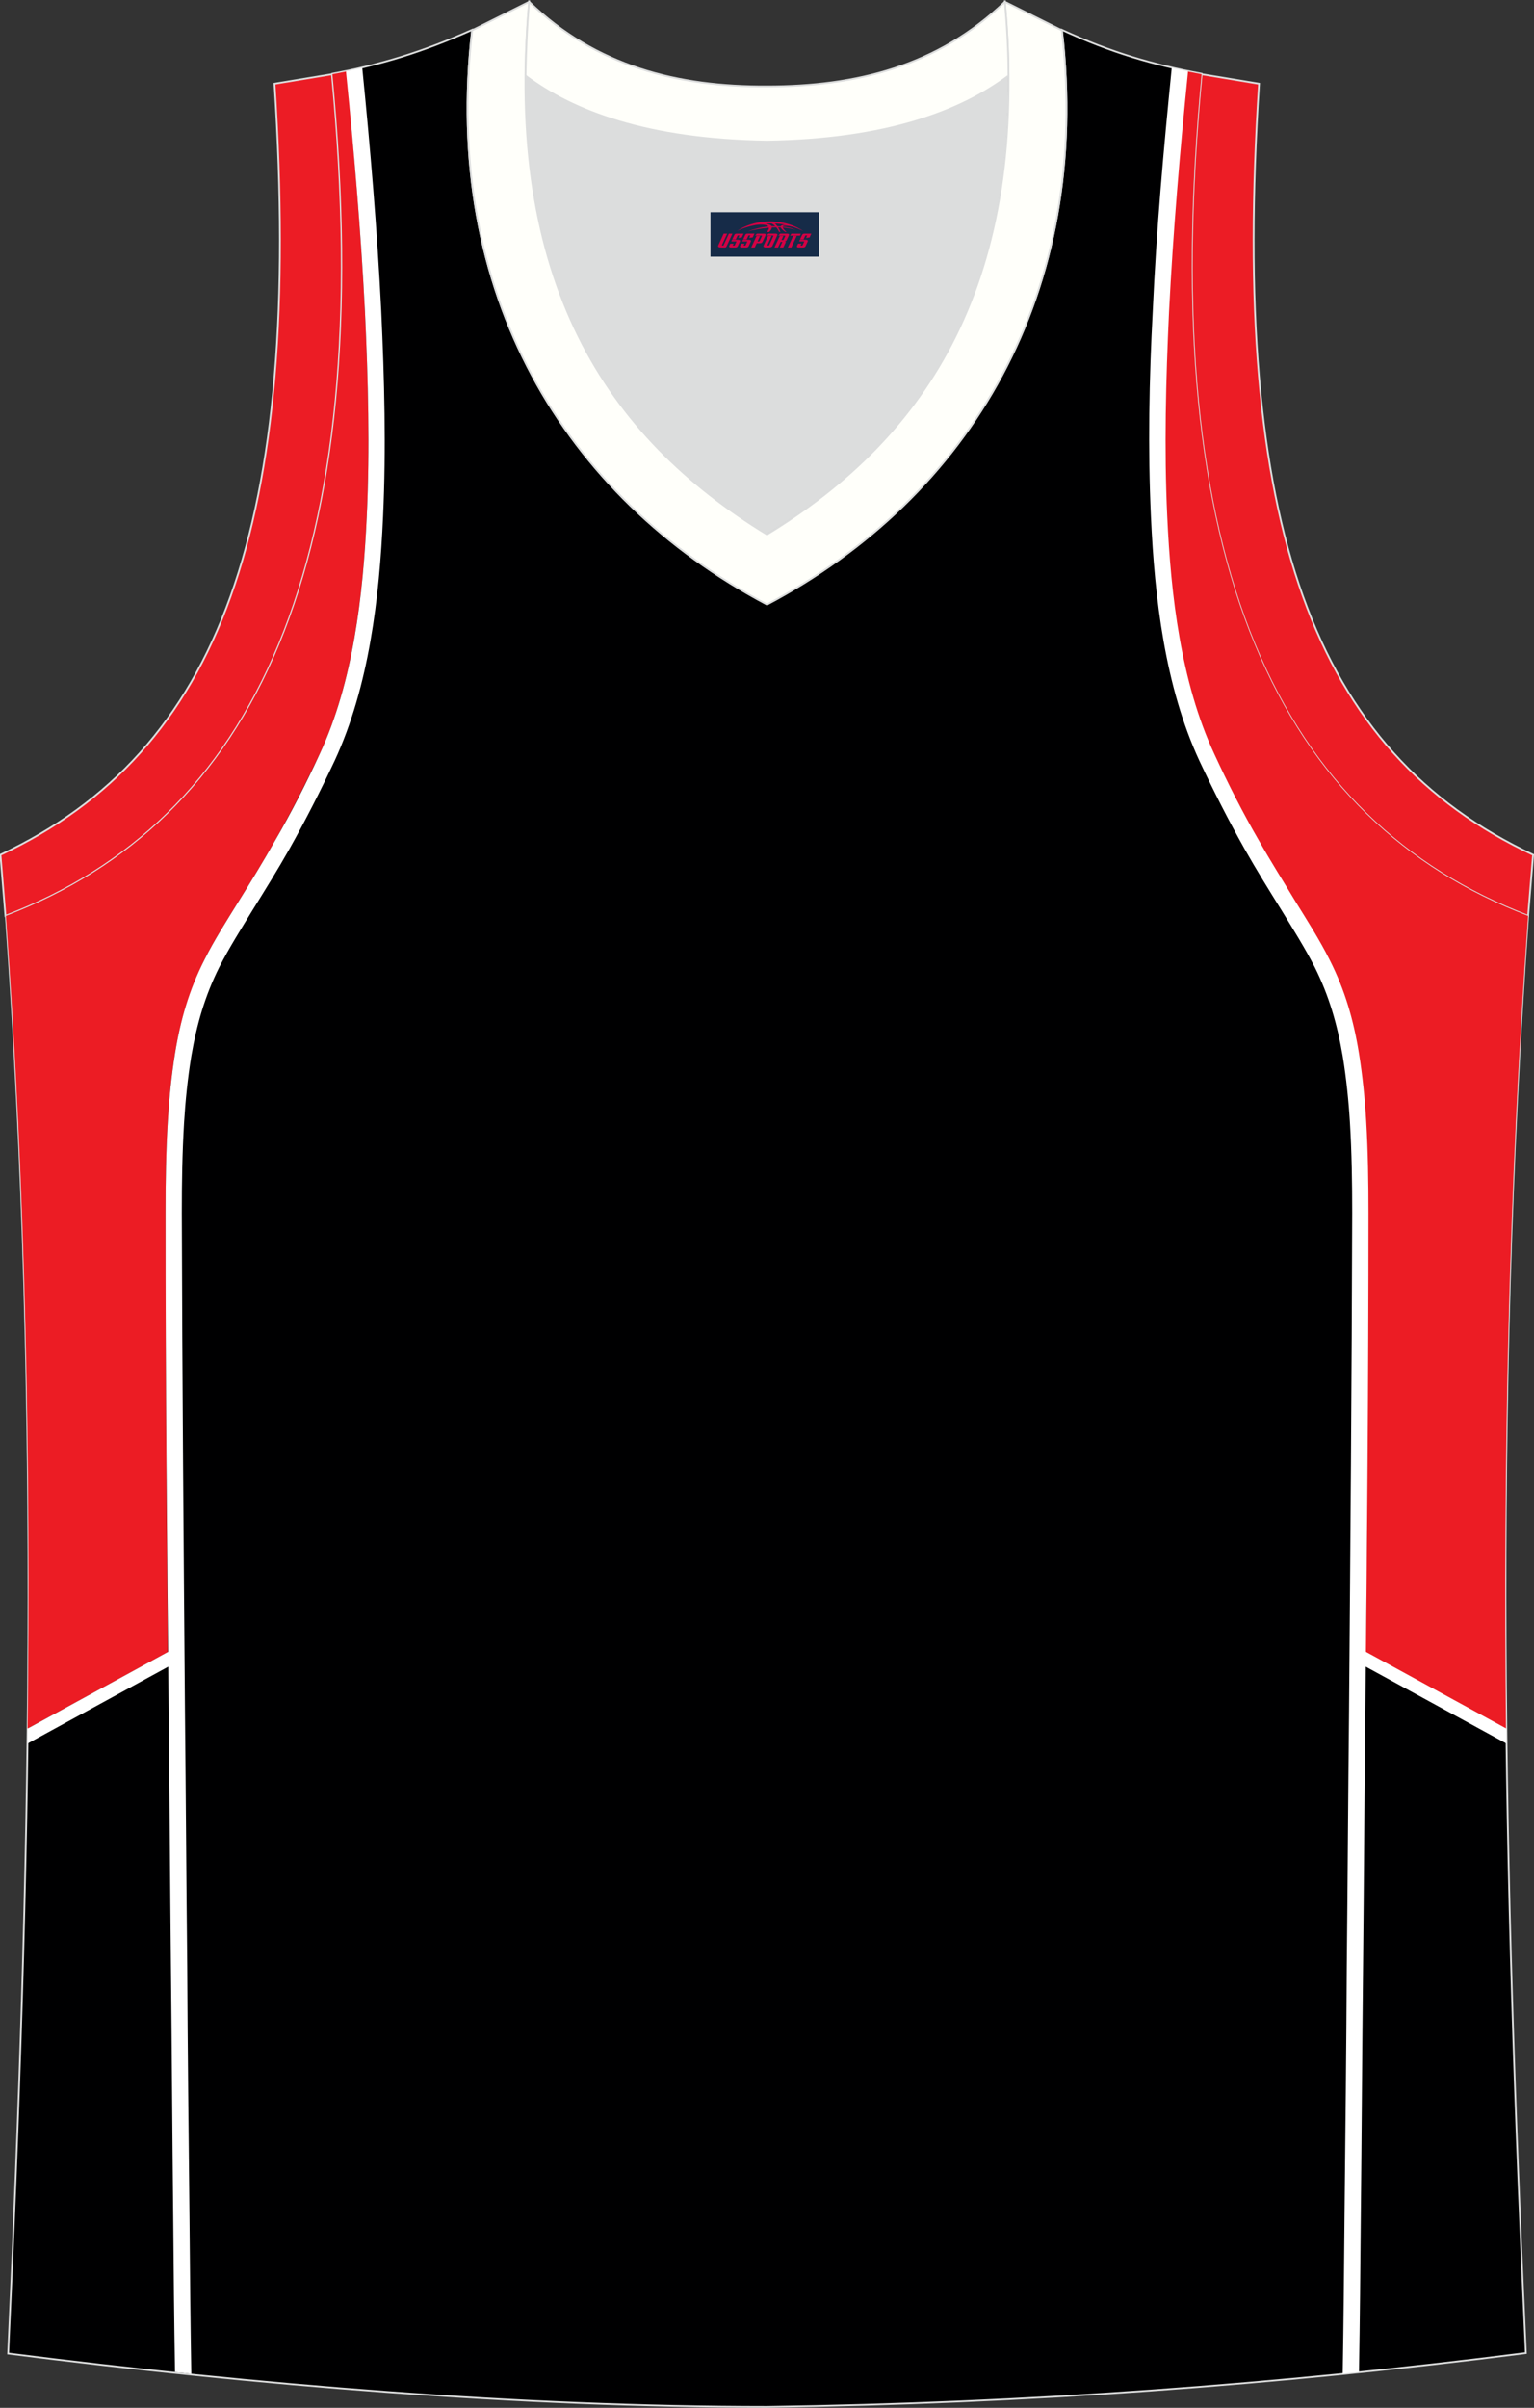
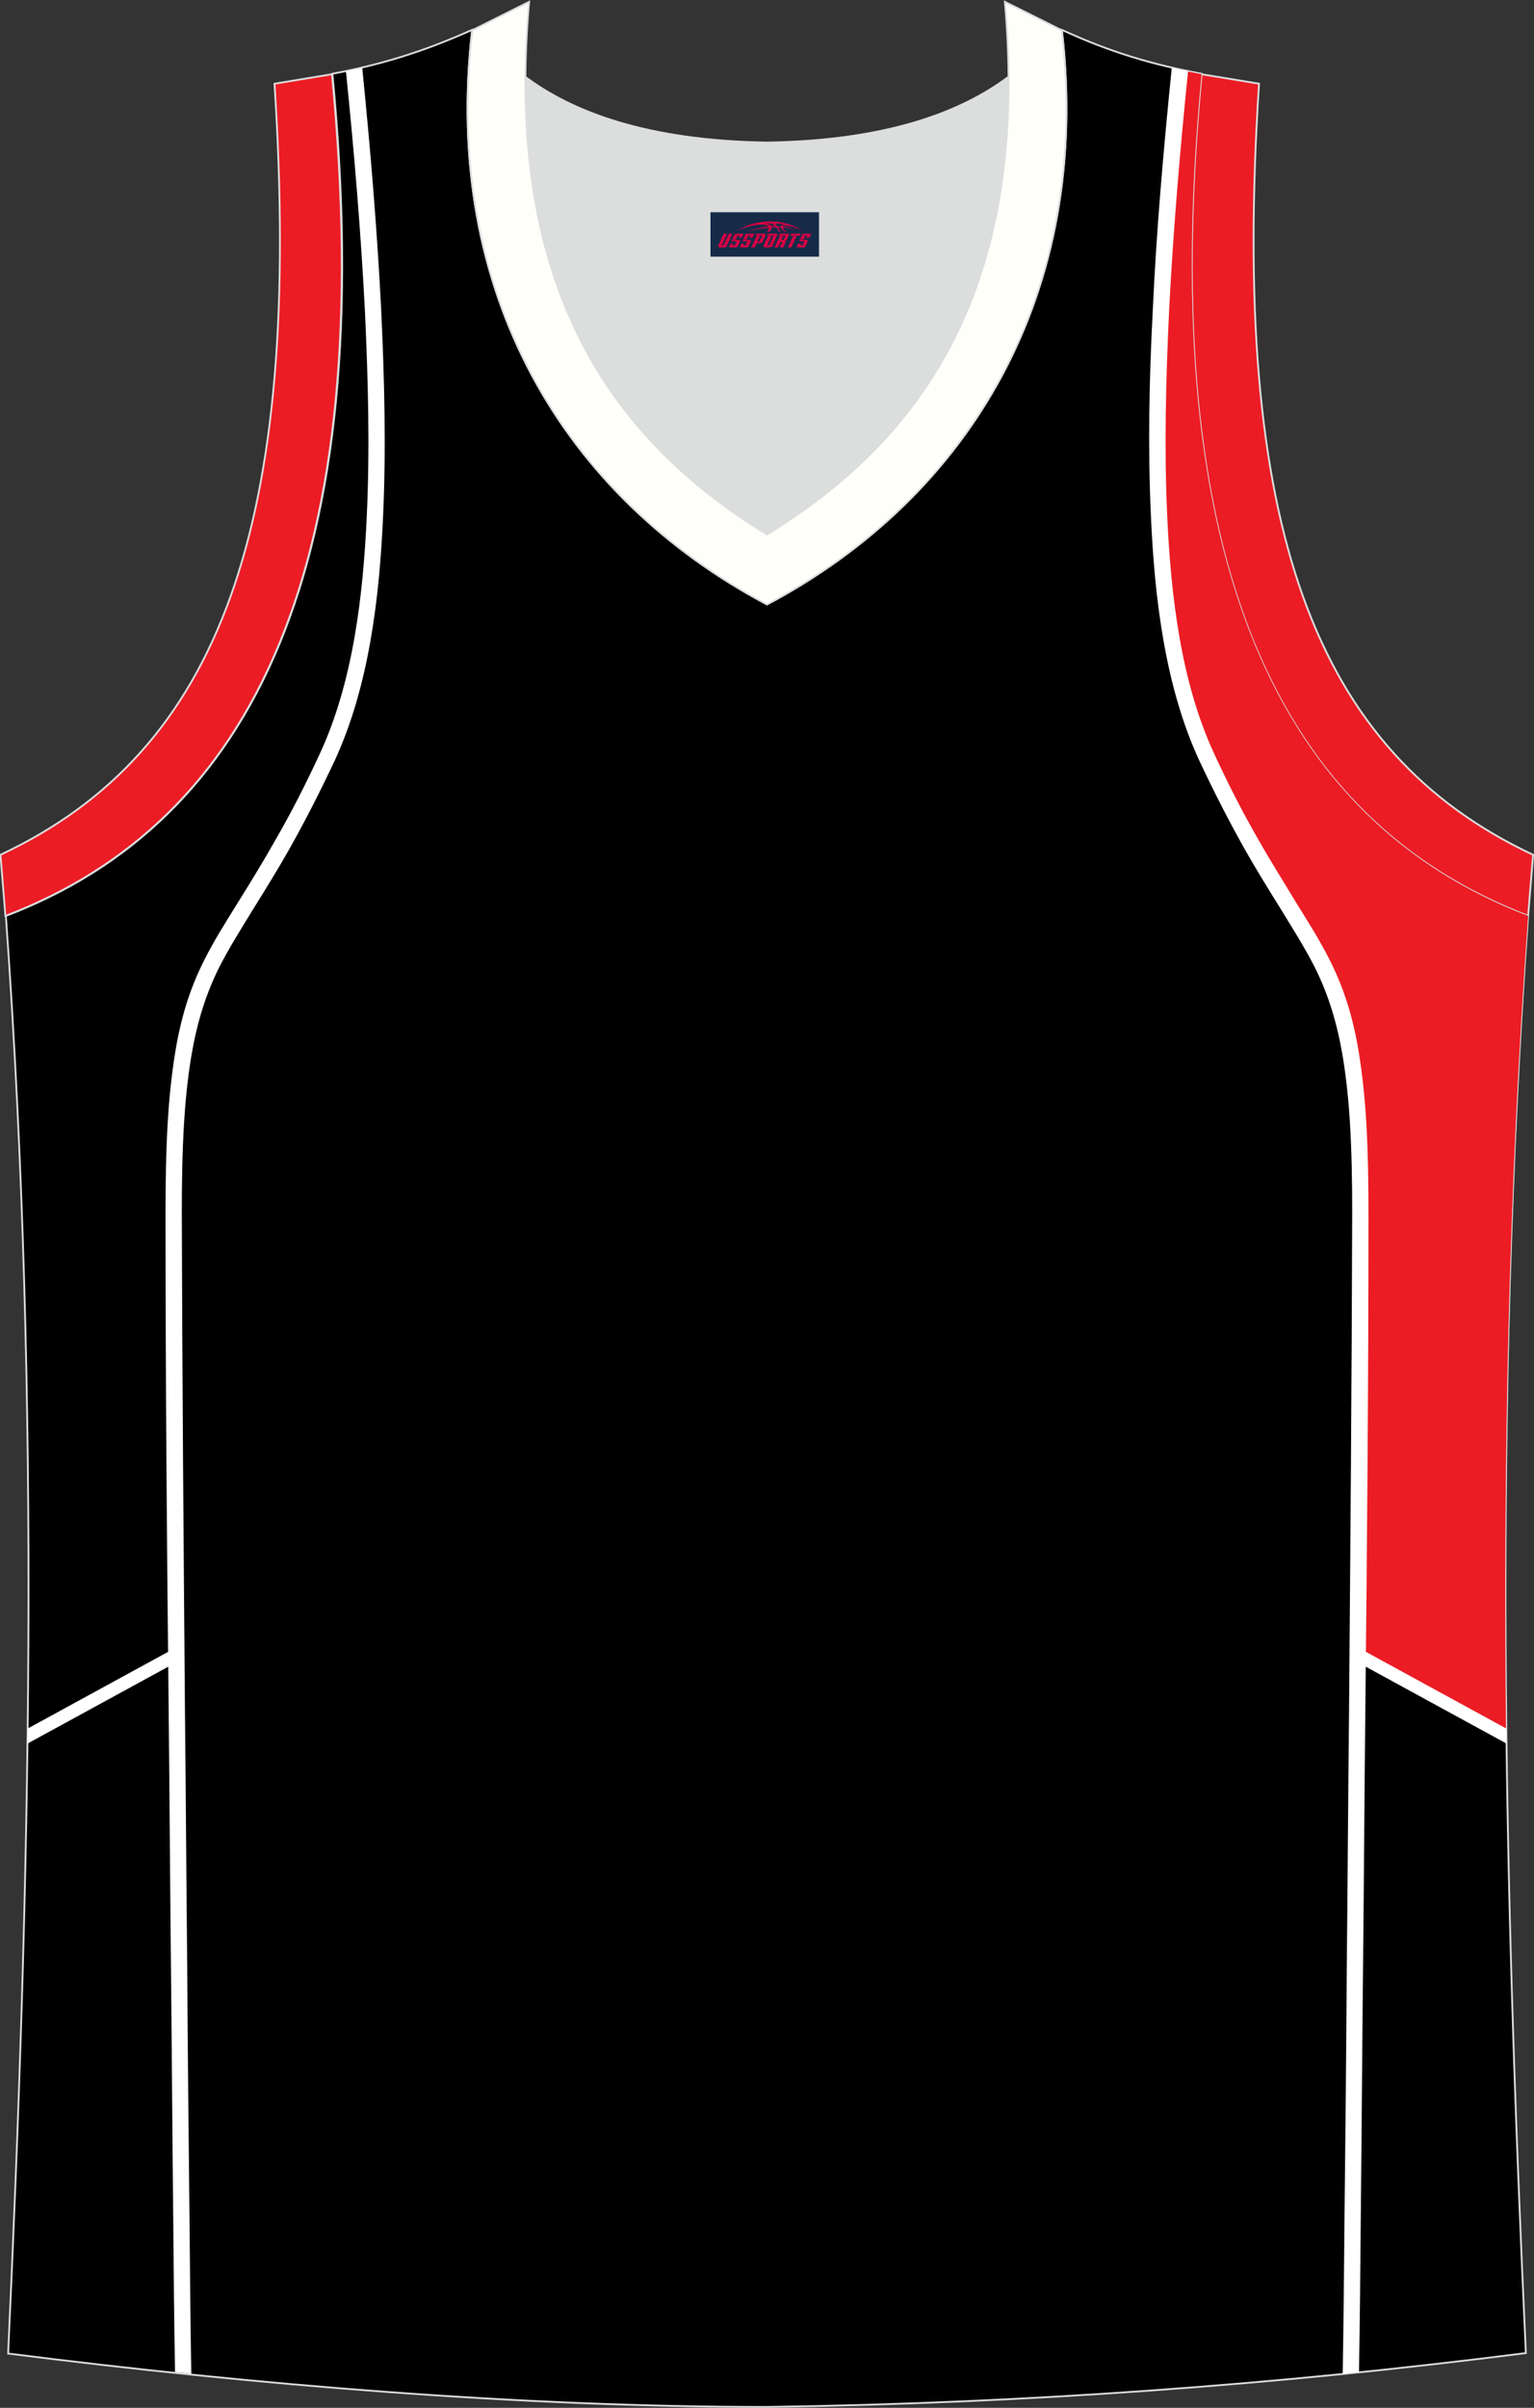
<svg xmlns="http://www.w3.org/2000/svg" version="1.1" id="图层_1" x="0px" y="0px" width="339.2px" height="532.1px" viewBox="0 0 339.2 532.1" enable-background="new 0 0 339.2 532.1" xml:space="preserve">
  <rect x="0" y="0" width="339.2" height="532.1" fill="#333333" stroke="none" />
  <g>
    <path fill="#000001" stroke="#DCDDDD" stroke-width="0.4" stroke-miterlimit="22.926" d="M169.6,531.9L169.6,531.9L169.6,531.9   L169.6,531.9L169.6,531.9z M169.6,531.9c57.4-0.8,113-4.9,167.8-11.9c-4.8-104-7.3-208.9,0.5-317.7l0,0   c-54.6-20.8-82.7-77.3-72.2-186l0,0c-10.7-2-19.8-4.6-30.9-9.7c6.7,58-20.2,103-65.2,126.9c-45-23.9-71.9-68.9-65.2-126.9   c-11.2,5-20.3,7.7-30.9,9.7l0,0C84,125.1,55.8,181.6,1.3,202.4l0,0C9.1,311.2,6.6,416,1.8,520.1C56.1,527,114.9,531.9,169.6,531.9z   " />
    <path fill="#DCDDDD" d="M169.6,31.3c26.5-0.4,42.9-6.7,53.3-14.5c0-0.1,0-0.1,0-0.2c0.5,51.7-21.1,81.8-53.4,101.4   c-32.2-19.7-53.8-49.8-53.4-101.5c0,0.1,0,0.1,0,0.2C126.6,24.6,143.1,30.9,169.6,31.3z" />
    <path fill="#EC1C25" stroke="#DCDDDD" stroke-width="0.4" stroke-miterlimit="22.926" d="M1.2,202.4c54.6-20.8,82.7-77.3,72.2-186   l-12.7,2.1c6.3,97.7-12,147.6-60.6,170.4L1.2,202.4z" />
    <path fill="#FFFFFA" stroke="#DCDDDD" stroke-width="0.4" stroke-miterlimit="22.926" d="M117,0.4c-5.5,61.8,17.1,96,52.6,117.7   c35.5-21.7,58.1-55.9,52.6-117.7l12.6,6.3c6.7,58-20.2,103-65.2,126.9c-45-23.9-71.9-68.9-65.2-126.9L117,0.4z" />
    <path fill="#EC1C25" stroke="#DCDDDD" stroke-width="0.4" stroke-miterlimit="22.926" d="M337.9,202.4   c-54.6-20.8-82.7-77.3-72.2-186l12.7,2.1c-6.3,97.7,12,147.6,60.6,170.4L337.9,202.4L337.9,202.4z" />
-     <path fill="#EC1C24" d="M76.6,15.8c-1,0.2-2,0.4-3.1,0.6l0,0C84,125.1,55.8,181.6,1.3,202.4l0,0C5.7,263.3,6.8,323,6.1,382l31-16.9   c-0.3-32.3-0.5-64.7-0.5-97c0-6.8,0.1-13.5,0.5-20.3c0.3-5,0.8-10.1,1.6-15c1.2-7.4,3.2-14,6.5-20.7c2.2-4.4,4.9-8.6,7.5-12.8   c2.8-4.5,5.5-8.9,8.1-13.5c3.6-6.3,6.8-12.7,9.9-19.2c7.4-15.9,9.6-35.2,10.4-52.5c0.7-15,0.3-30.2-0.4-45.2   C79.8,51.2,78.3,33.5,76.6,15.8z" />
    <path fill="#FFFFFF" d="M80.1,15c-1.2,0.3-2.4,0.5-3.6,0.8c1.8,17.7,3.3,35.4,4.2,53.1c0.7,15,1.1,30.2,0.4,45.2   c-0.8,17.4-3,36.6-10.4,52.5c-3,6.5-6.3,13-9.9,19.2c-2.6,4.6-5.3,9-8.1,13.5c-2.6,4.2-5.3,8.4-7.5,12.8   c-3.4,6.7-5.3,13.3-6.5,20.7c-0.8,5-1.3,10-1.6,15c-0.4,6.7-0.5,13.5-0.5,20.3c0,36.8,0.3,73.6,0.7,110.3   c0.2,18.7,0.3,37.4,0.5,56.2c0.2,18.4,0.3,36.9,0.5,55.3c0.1,11.4,0.2,22.9,0.4,34.3c1.2,0.1,2.4,0.2,3.6,0.4   c-0.2-11.6-0.3-23.1-0.4-34.7c-0.2-18.4-0.4-36.9-0.5-55.3c-0.2-18.7-0.3-37.5-0.5-56.2c-0.3-36.8-0.6-73.5-0.7-110.3   c0-6.7,0.1-13.4,0.5-20c0.3-4.9,0.8-9.8,1.6-14.7c1.2-7,3-13.3,6.2-19.7c2.2-4.3,4.8-8.4,7.3-12.5c2.8-4.5,5.6-9,8.2-13.6   c3.6-6.4,6.9-12.9,10-19.5c7.6-16.4,9.9-36,10.7-53.9c0.7-15.1,0.3-30.4-0.4-45.5C83.4,50.8,81.9,32.9,80.1,15z" />
    <polygon fill="#FFFFFF" points="6.1,382 6.1,385.3 39.8,366.9 39.8,363.6  " />
    <path fill="#EC1C24" d="M262.6,15.8c1,0.2,2,0.4,3.1,0.6l0,0c-10.5,108.7,17.7,165.2,72.2,186l0,0c-4.4,60.9-5.5,120.6-4.9,179.7   l-31-16.9c0.3-32.3,0.5-64.7,0.5-97c0-6.8-0.1-13.5-0.5-20.3c-0.3-5-0.8-10.1-1.6-15c-1.2-7.4-3.2-14-6.5-20.7   c-2.2-4.4-4.9-8.6-7.5-12.8c-2.8-4.5-5.5-8.9-8.1-13.5c-3.6-6.3-6.8-12.7-9.9-19.2c-7.4-15.9-9.6-35.2-10.4-52.5   c-0.7-15-0.3-30.2,0.4-45.2C259.3,51.2,260.8,33.5,262.6,15.8z" />
    <path fill="#FFFFFF" d="M259.1,15c1.2,0.3,2.4,0.5,3.6,0.8c-1.8,17.7-3.3,35.4-4.2,53.1c-0.7,15-1.1,30.2-0.4,45.2   c0.8,17.4,3,36.6,10.4,52.5c3,6.5,6.3,13,9.9,19.2c2.6,4.6,5.4,9,8.1,13.5c2.6,4.2,5.3,8.4,7.5,12.8c3.4,6.7,5.3,13.3,6.5,20.7   c0.8,5,1.3,10,1.6,15c0.4,6.7,0.5,13.5,0.5,20.3c0,36.8-0.3,73.6-0.7,110.3c-0.2,18.7-0.3,37.4-0.5,56.2   c-0.2,18.4-0.3,36.9-0.5,55.3c-0.1,11.4-0.2,22.9-0.4,34.3c-1.2,0.1-2.4,0.2-3.6,0.4c0.2-11.6,0.3-23.1,0.4-34.7   c0.2-18.4,0.4-36.9,0.5-55.3c0.2-18.7,0.3-37.5,0.5-56.2c0.3-36.8,0.6-73.5,0.7-110.3c0-6.7-0.1-13.4-0.5-20   c-0.3-4.9-0.8-9.8-1.6-14.7c-1.2-7-3-13.3-6.2-19.7c-2.2-4.3-4.8-8.4-7.3-12.5c-2.8-4.5-5.6-9-8.2-13.6c-3.6-6.4-6.9-12.9-10-19.5   c-7.6-16.4-9.9-36-10.7-53.9c-0.7-15.1-0.4-30.4,0.4-45.5C255.7,50.8,257.3,32.9,259.1,15z" />
    <polygon fill="#FFFFFF" points="333.1,382 333.1,385.3 299.4,366.9 299.4,363.6  " />
-     <path fill="#FFFFFA" stroke="#DCDDDD" stroke-width="0.4" stroke-miterlimit="22.926" d="M117,0.4c14.8,14.3,32.9,18.8,52.6,18.7   c19.6,0,37.7-4.4,52.6-18.7c0.5,5.6,0.8,11,0.8,16.2c0,0.1,0,0.1-0.1,0.2c-10.4,7.8-26.9,14.1-53.3,14.5   c-26.5-0.4-42.9-6.7-53.3-14.5c0-0.1,0-0.1-0.1-0.2C116.3,11.5,116.5,6.1,117,0.4z" />
  </g>
  <g id="tag_logo">
    <rect y="46.9" fill="#162B48" width="24" height="9.818" x="157.1" />
    <g>
      <path fill="#D30044" d="M173.06,50.09l0.005-0.011c0.131-0.311,1.085-0.262,2.351,0.071c0.715,0.24,1.44,0.54,2.193,0.9    c-0.218-0.147-0.447-0.289-0.682-0.42l0.011,0.005l-0.011-0.005c-1.478-0.845-3.218-1.418-5.1-1.62    c-1.282-0.115-1.658-0.082-2.411-0.055c-2.449,0.142-4.68,0.905-6.458,2.095c1.26-0.638,2.722-1.075,4.195-1.336    c1.467-0.18,2.476-0.033,2.771,0.344c-1.691,0.175-3.469,0.633-4.555,1.075c1.156-0.338,2.967-0.665,4.647-0.813    c0.016,0.251-0.115,0.567-0.415,0.96h0.475c0.376-0.382,0.584-0.725,0.595-1.004c0.333-0.022,0.66-0.033,0.971-0.033    C171.89,50.53,172.1,50.88,172.3,51.27h0.262c-0.125-0.344-0.295-0.687-0.518-1.036c0.207,0,0.393,0.005,0.567,0.011    c0.104,0.267,0.496,0.66,1.058,1.025h0.245c-0.442-0.365-0.753-0.753-0.835-1.004c1.047,0.065,1.696,0.224,2.885,0.513    C174.88,50.35,174.14,50.18,173.06,50.09z M170.62,50c-0.164-0.295-0.655-0.485-1.402-0.551    c0.464-0.033,0.922-0.055,1.364-0.055c0.311,0.147,0.589,0.344,0.84,0.589C171.16,49.98,170.89,49.99,170.62,50z M172.6,50.05c-0.224-0.016-0.458-0.027-0.715-0.044c-0.147-0.202-0.311-0.398-0.502-0.6c0.082,0,0.164,0.005,0.24,0.011    c0.72,0.033,1.429,0.125,2.138,0.273C173.09,49.65,172.71,49.81,172.6,50.05z" />
      <path fill="#D30044" d="M160.02,51.63L158.85,54.18C158.67,54.55,158.94,54.69,159.42,54.69l0.873,0.005    c0.115,0,0.251-0.049,0.327-0.175l1.342-2.891H161.18L159.96,54.26H159.79c-0.147,0-0.185-0.033-0.147-0.125l1.156-2.504H160.02L160.02,51.63z M161.88,52.98h1.271c0.36,0,0.584,0.125,0.442,0.425L163.12,54.44C163.02,54.66,162.75,54.69,162.52,54.69H161.6c-0.267,0-0.442-0.136-0.349-0.333l0.235-0.513h0.742L162.05,54.22C162.03,54.27,162.07,54.28,162.13,54.28h0.18    c0.082,0,0.125-0.016,0.147-0.071l0.376-0.813c0.011-0.022,0.011-0.044-0.055-0.044H161.71L161.88,52.98L161.88,52.98z M162.7,52.91h-0.78l0.475-1.025c0.098-0.218,0.338-0.256,0.578-0.256H164.42L164.03,52.47L163.25,52.59l0.262-0.562H163.22c-0.082,0-0.12,0.016-0.147,0.071L162.7,52.91L162.7,52.91z M164.29,52.98L164.12,53.35h1.069c0.06,0,0.06,0.016,0.049,0.044    L164.86,54.21C164.84,54.26,164.8,54.28,164.72,54.28H164.54c-0.055,0-0.104-0.011-0.082-0.06l0.175-0.376H163.89L163.66,54.36C163.56,54.55,163.74,54.69,164.01,54.69h0.916c0.24,0,0.502-0.033,0.605-0.251l0.475-1.031c0.142-0.3-0.082-0.425-0.442-0.425H164.29L164.29,52.98z M165.1,52.91l0.371-0.818c0.022-0.055,0.06-0.071,0.147-0.071h0.295L165.65,52.58l0.791-0.115l0.387-0.845H165.38c-0.24,0-0.48,0.038-0.578,0.256L164.33,52.91L165.1,52.91L165.1,52.91z M167.5,53.37h0.278c0.087,0,0.153-0.022,0.202-0.115    l0.496-1.075c0.033-0.076-0.011-0.12-0.125-0.12H166.95l0.431-0.431h1.522c0.355,0,0.485,0.153,0.393,0.355l-0.676,1.445    c-0.06,0.125-0.175,0.333-0.644,0.327l-0.649-0.005L166.89,54.69H166.11l1.178-2.558h0.785L167.5,53.37L167.5,53.37z     M170.09,54.18c-0.022,0.049-0.06,0.076-0.142,0.076h-0.191c-0.082,0-0.109-0.027-0.082-0.076l0.944-2.051h-0.785l-0.987,2.138    c-0.125,0.273,0.115,0.415,0.453,0.415h0.72c0.327,0,0.649-0.071,0.769-0.322l1.085-2.384c0.093-0.202-0.06-0.355-0.415-0.355    h-1.533l-0.431,0.431h1.38c0.115,0,0.164,0.033,0.131,0.104L170.09,54.18L170.09,54.18z M172.81,53.05h0.278    c0.087,0,0.158-0.022,0.202-0.115l0.344-0.753c0.033-0.076-0.011-0.12-0.125-0.12h-1.402l0.425-0.431h1.527    c0.355,0,0.485,0.153,0.393,0.355l-0.529,1.124c-0.044,0.093-0.147,0.18-0.393,0.18c0.224,0.011,0.256,0.158,0.175,0.327    l-0.496,1.075h-0.785l0.54-1.167c0.022-0.055-0.005-0.087-0.104-0.087h-0.235L172.04,54.69h-0.785l1.178-2.558h0.785L172.81,53.05L172.81,53.05z M175.38,52.14L174.2,54.69h0.785l1.184-2.558H175.38L175.38,52.14z M176.89,52.07l0.202-0.431h-2.1l-0.295,0.431    H176.89L176.89,52.07z M176.87,52.98h1.271c0.36,0,0.584,0.125,0.442,0.425l-0.475,1.031c-0.104,0.218-0.371,0.251-0.605,0.251    h-0.916c-0.267,0-0.442-0.136-0.349-0.333l0.235-0.513h0.742L177.04,54.22c-0.022,0.049,0.022,0.06,0.082,0.06h0.18    c0.082,0,0.125-0.016,0.147-0.071l0.376-0.813c0.011-0.022,0.011-0.044-0.049-0.044h-1.069L176.87,52.98L176.87,52.98z     M177.68,52.91H176.9l0.475-1.025c0.098-0.218,0.338-0.256,0.578-0.256h1.451l-0.387,0.845l-0.791,0.115l0.262-0.562h-0.295    c-0.082,0-0.12,0.016-0.147,0.071L177.68,52.91z" />
    </g>
  </g>
</svg>